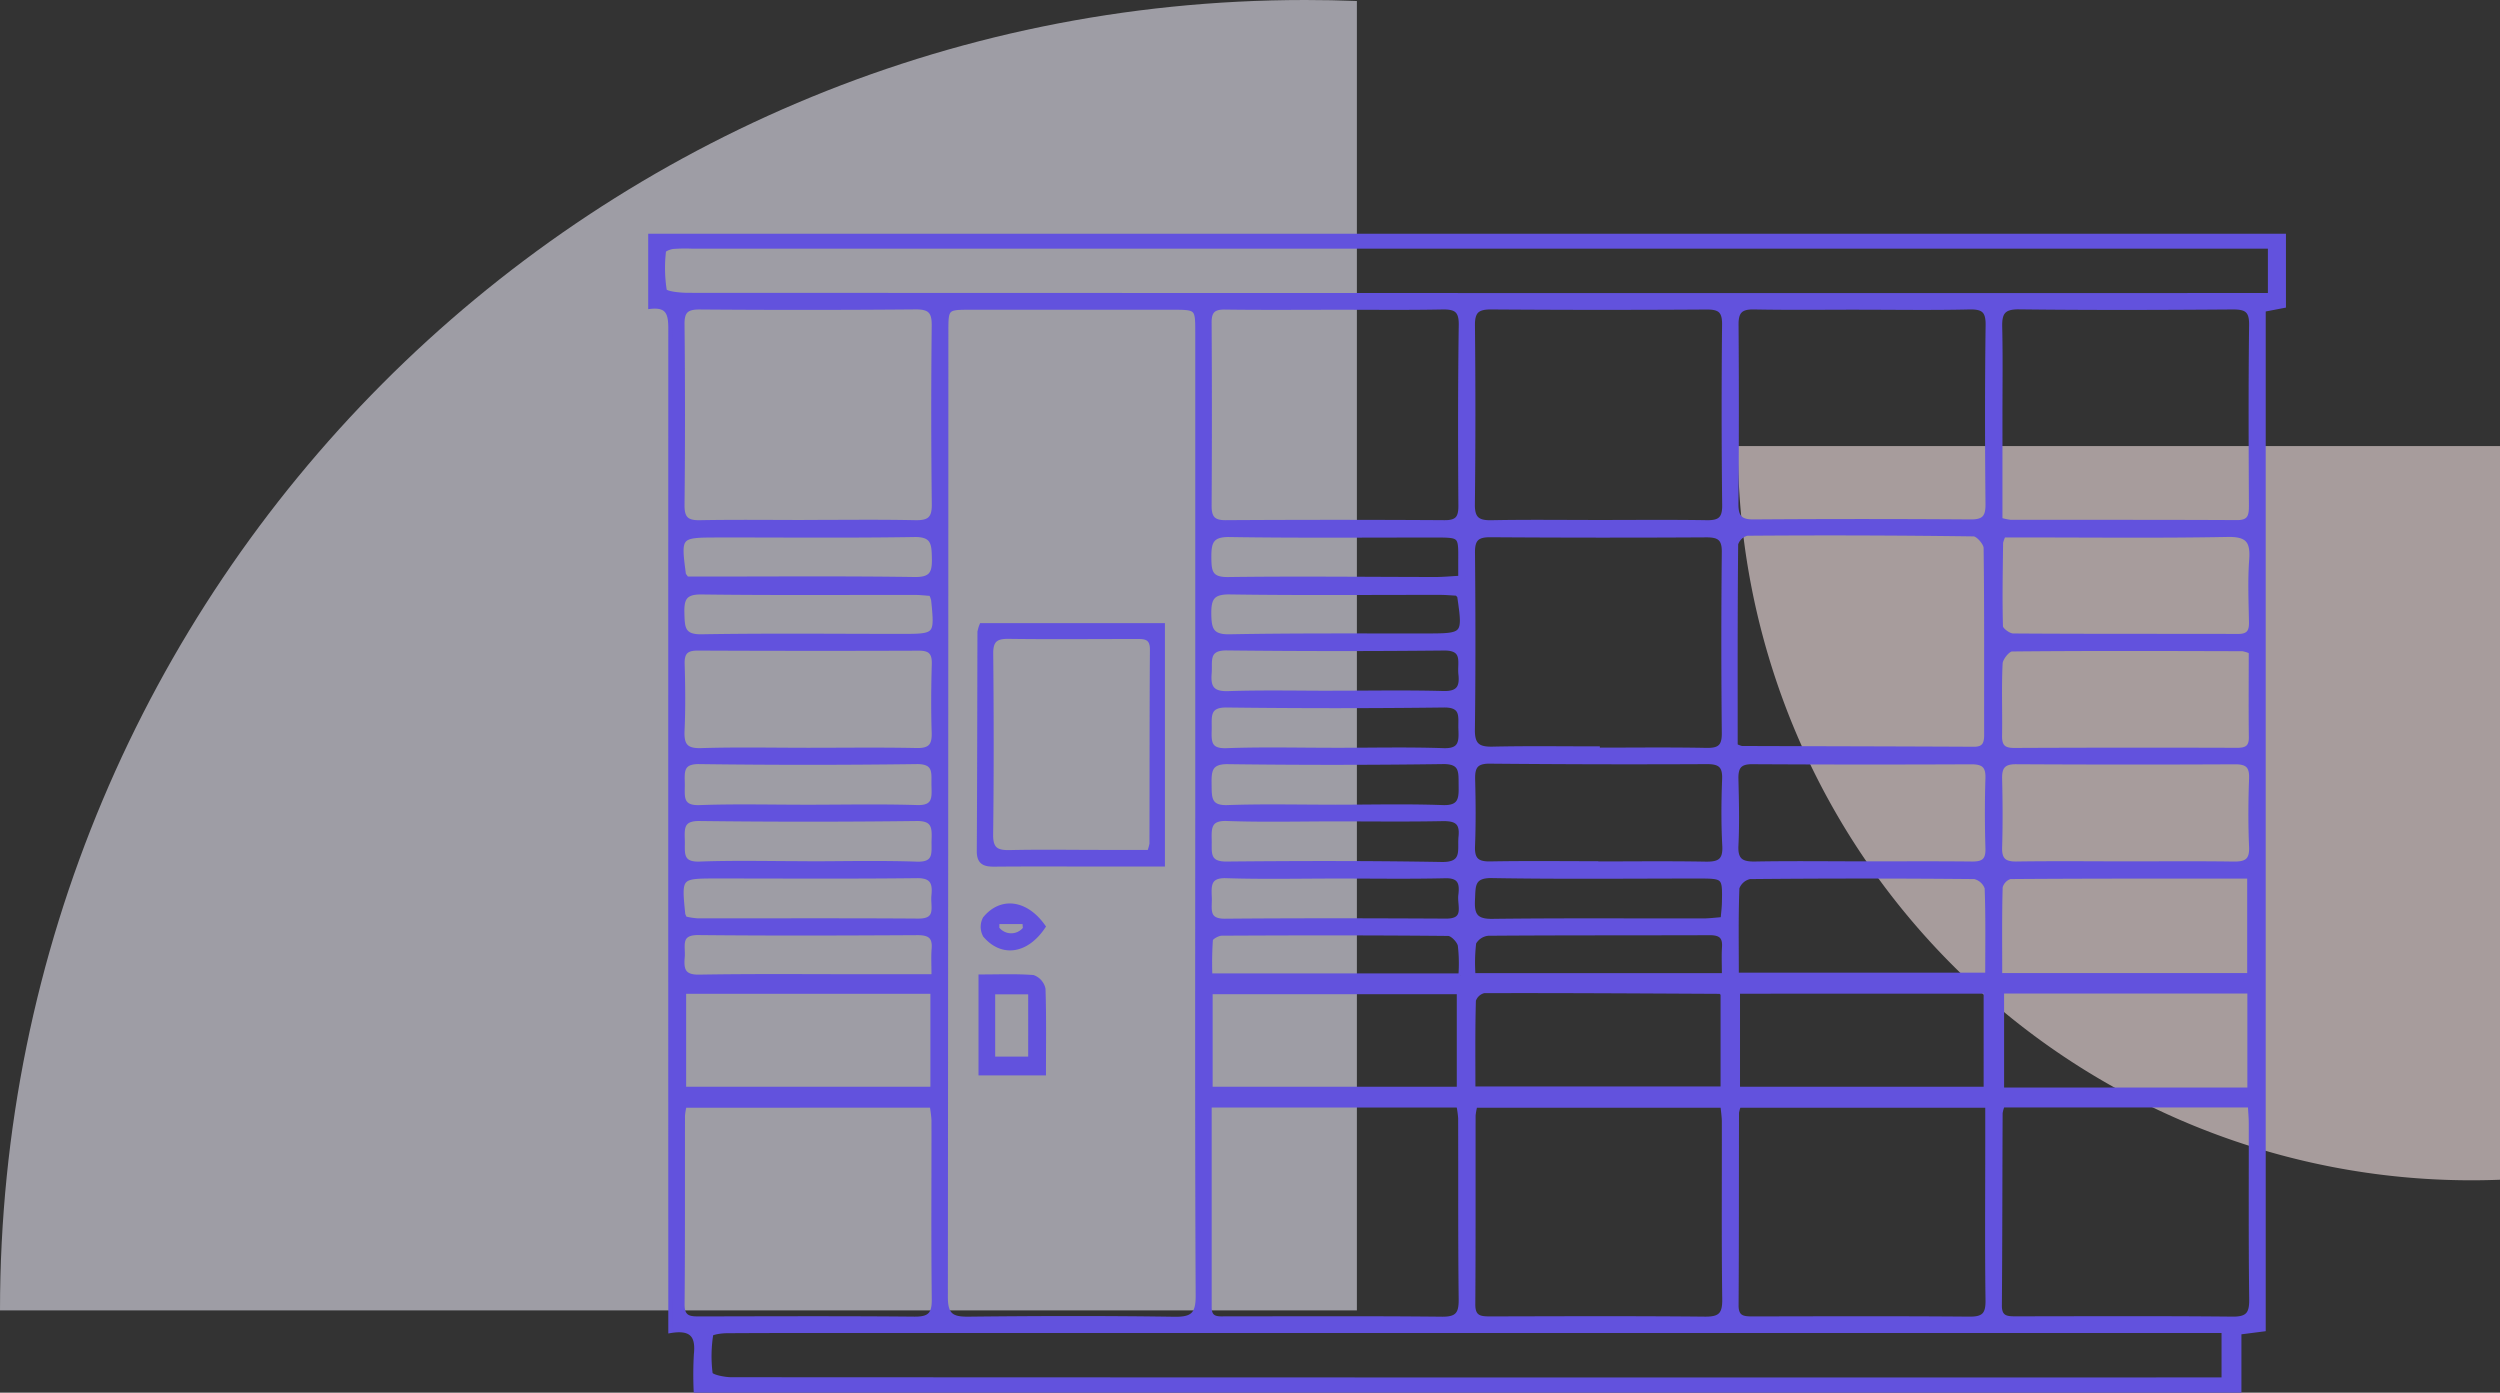
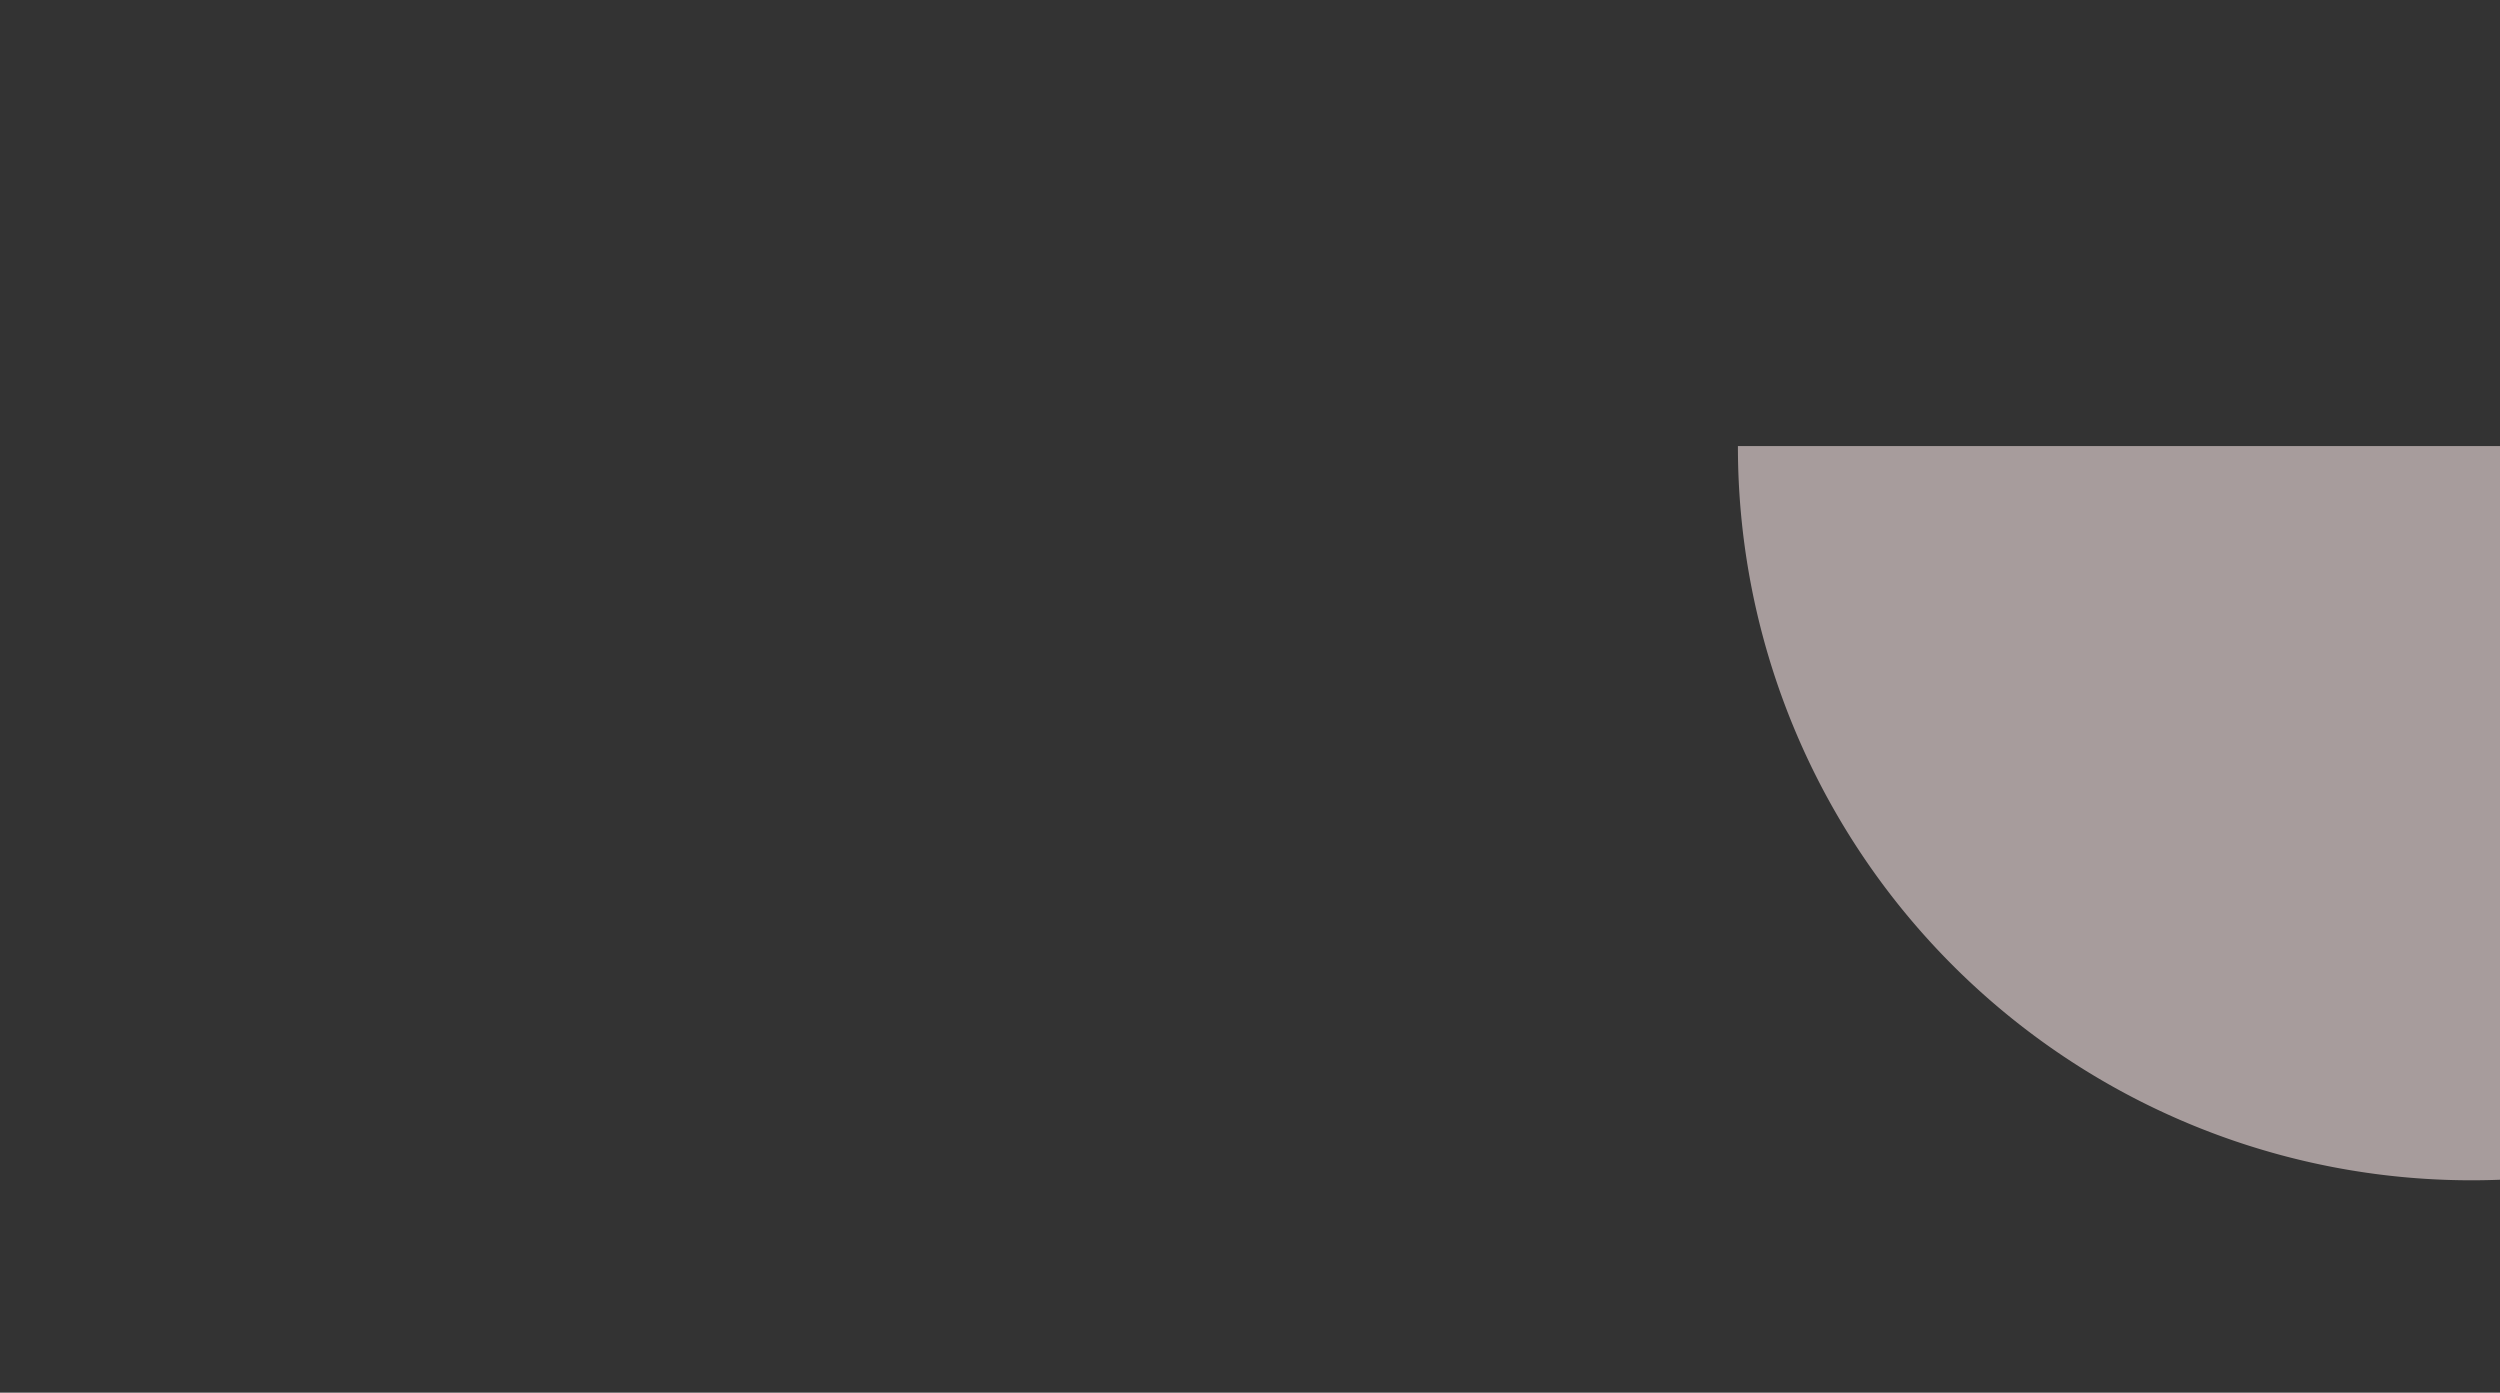
<svg xmlns="http://www.w3.org/2000/svg" width="269" height="149.851" viewBox="0 0 269 149.851">
  <rect x="0" y="0" width="269" height="149.851" fill="#333333" stroke="none" />
  <g id="Group_5728" data-name="Group 5728" transform="translate(-1251 -464)">
    <path id="Intersection_11" data-name="Intersection 11" d="M0,0H82V78.939Q80.444,79,78.872,79A78.936,78.936,0,0,1,0,0Z" transform="translate(1438 512)" fill="#ffedec" opacity="0.567" />
-     <path id="Intersection_12" data-name="Intersection 12" d="M0,141H146V.109Q143.229,0,140.43,0C62.873,0,0,63.128,0,141Z" transform="translate(1251 464)" fill="#efeefc" opacity="0.567" />
    <g id="Group_5533" data-name="Group 5533" transform="translate(1043.36 -534.82)">
-       <path id="Path_1998" data-name="Path 1998" d="M451.181,1141.837l-2.614.336v6.248H282.526a38.338,38.338,0,0,1,.025-3.88c.194-1.876-.348-2.929-2.752-2.535v-2.512q-.012-52.657,0-105.316c0-1.536-.214-2.577-2.162-2.373v-7.587H453.359v7.492l-2.178.419ZM336.5,1086.532q0-25.958,0-51.915c0-2.716,0-2.719-2.811-2.72q-10.771,0-21.543,0c-2.7,0-2.71,0-2.71,2.664q-.008,51.915-.055,103.83c0,1.989.69,2.372,2.477,2.352,7.385-.081,14.773-.1,22.158.01,1.962.029,2.538-.509,2.529-2.511C336.46,1121,336.494,1103.768,336.5,1086.532Zm115.415-61.206H282.1a17.792,17.792,0,0,0-2.051.034c-.36.042-.984.288-.994.471a15.515,15.515,0,0,0,.081,4.241c.079.351,1.675.507,2.575.507q83.867.034,167.735.021h2.469ZM446.928,1142h-3.034l-143.505,0c-4.859,0-9.718-.007-14.577.025-.584,0-1.649.169-1.674.361a14.916,14.916,0,0,0-.064,4.245c.055.334,1.478.627,2.272.627q79.041.042,158.082.023h2.5Zm-52.563-62.924a3.178,3.178,0,0,0,.671.262c8.335.029,16.67.041,25,.083,1.137.006,1.351-.6,1.349-1.554-.012-6.7.029-13.395-.058-20.091-.007-.524-.852-1.483-1.317-1.489q-12.2-.165-24.393-.07a1.7,1.7,0,0,0-1.2,1.137C394.345,1064.59,394.365,1071.828,394.365,1079.076ZM351.327,1031.9c-3.962,0-7.924.034-11.886-.02-1.232-.017-1.688.4-1.681,1.653q.058,9.837,0,19.675c-.007,1.264.354,1.842,1.744,1.833q11.783-.073,23.567,0c1.355.008,1.75-.473,1.741-1.794-.045-6.489-.055-12.98.04-19.469.024-1.626-.614-1.937-2.051-1.908C358.978,1031.944,355.152,1031.894,351.327,1031.9Zm-56.914,23.121v-.007c3.9,0,7.792-.055,11.685.028,1.471.031,2.071-.352,2.053-1.935q-.111-9.636-.009-19.274c.016-1.54-.487-1.983-2-1.97q-11.582.1-23.167.009c-1.367-.009-1.945.319-1.93,1.815q.1,9.738,0,19.478c-.013,1.434.47,1.906,1.89,1.879C286.757,1054.973,290.585,1055.021,294.412,1055.021Zm43.353,62.719c0,7.427,0,14.589,0,21.751,0,1.395,1.012,1.214,1.881,1.215,7.72.007,15.44-.043,23.159.041,1.69.018,2.056-.588,2.038-2.141-.077-6.49-.038-12.981-.057-19.472a10.235,10.235,0,0,0-.195-1.393Zm41.844-62.719c3.894,0,7.789-.041,11.681.022,1.381.022,1.922-.38,1.905-1.856q-.108-9.734-.011-19.471c.014-1.473-.521-1.85-1.912-1.841q-11.578.078-23.157-.007c-1.51-.013-2.037.423-2.021,1.963q.1,9.632-.007,19.266c-.018,1.583.585,1.978,2.046,1.949C371.957,1054.971,375.784,1055.021,379.609,1055.02Zm-.074,24.359v.136c3.9,0,7.8-.05,11.7.027,1.4.028,1.935-.359,1.92-1.836q-.1-9.751,0-19.5c.015-1.5-.589-1.824-1.949-1.817q-11.6.067-23.2-.013c-1.41-.01-1.921.428-1.908,1.876.059,6.364.071,12.729-.01,19.092-.021,1.664.606,2.1,2.156,2.064C372.008,1079.323,375.772,1079.379,379.536,1079.379Zm43.577,38.356a3.576,3.576,0,0,0-.24.849c-.031,6.9-.028,13.8-.081,20.7-.012,1.462.887,1.424,1.9,1.422,7.721-.008,15.443-.046,23.163.032,1.655.017,2.071-.544,2.05-2.123-.082-6.286-.037-12.573-.047-18.86,0-.656-.064-1.311-.1-2.026Zm-141.829.024a6.813,6.813,0,0,0-.188,1.081c-.015,6.776.015,13.552-.045,20.328-.014,1.573.889,1.551,1.988,1.548,7.665-.014,15.33-.048,22.994.023,1.612.015,2.134-.47,2.115-2.1-.076-6.433-.022-12.867-.032-19.3a12.834,12.834,0,0,0-.2-1.583Zm113.446,0a3.821,3.821,0,0,0-.223.782c-.016,6.911,0,13.823-.045,20.734-.009,1.446.851,1.443,1.884,1.441,7.732-.013,15.465-.043,23.2.023,1.532.013,2.006-.461,1.986-1.99-.077-5.679-.03-11.36-.03-17.04v-3.951Zm-28.365,0a6.506,6.506,0,0,0-.2,1.089c-.012,6.773.017,13.546-.032,20.318-.012,1.552.88,1.552,1.994,1.549,7.661-.018,15.323-.05,22.983.025,1.627.016,2.113-.484,2.092-2.1-.083-6.361-.03-12.724-.042-19.086,0-.589-.1-1.178-.15-1.79Zm41.676-85.868c-3.895,0-7.79.048-11.683-.025-1.426-.027-1.913.464-1.9,1.887q.071,9.634-.012,19.27c-.01,1.363.378,1.948,1.859,1.937q11.684-.086,23.368,0c1.44.01,1.87-.475,1.856-1.9-.063-6.423-.073-12.847.013-19.269.021-1.594-.547-1.958-2.02-1.924C415.694,1031.956,411.866,1031.9,408.04,1031.895Zm14.814,22.871a6.7,6.7,0,0,0,1.087.236c8.133.011,16.267-.009,24.4.033,1.359.007,1.537-.661,1.531-1.783-.031-6.494-.063-12.988.021-19.481.021-1.626-.618-1.91-2.055-1.9-7.655.058-15.311.081-22.964-.011-1.717-.021-2.084.632-2.048,2.147.076,3.185.027,6.373.028,9.56C422.854,1047.306,422.854,1051.046,422.854,1054.766ZM294.58,1079.53c3.9,0,7.793-.053,11.687.027,1.452.03,1.918-.488,1.872-1.9-.08-2.458-.059-4.922.011-7.381.035-1.231-.4-1.7-1.649-1.693q-11.892.044-23.785-.01c-1.236-.006-1.694.44-1.658,1.684.069,2.39.1,4.787-.01,7.176-.069,1.561.356,2.187,2.05,2.134C286.922,1079.447,290.752,1079.53,294.58,1079.53Zm155.276-10.6a3.709,3.709,0,0,0-.911-.29c-8.274-.022-16.548-.054-24.821.029-.442,0-1.224.974-1.251,1.524-.129,2.592-.018,5.2-.06,7.793-.018,1.133.387,1.567,1.553,1.562q12-.054,24-.013c1,0,1.517-.289,1.5-1.4C449.827,1075.134,449.855,1072.128,449.855,1068.93Zm-13.575,22.823c3.891,0,7.784-.037,11.674.021,1.344.019,2-.306,1.936-1.824-.108-2.453-.091-4.917,0-7.372.048-1.355-.455-1.775-1.771-1.769q-11.776.059-23.554-.008c-1.38-.009-1.777.544-1.747,1.821.058,2.457.074,4.918,0,7.374-.042,1.349.481,1.791,1.793,1.772C428.5,1091.711,432.389,1091.747,436.28,1091.752Zm-28.329,0c3.96,0,7.92-.027,11.879.016,1.2.013,1.73-.348,1.692-1.635-.074-2.524-.081-5.054,0-7.577.046-1.374-.505-1.754-1.8-1.748q-11.776.055-23.553-.011c-1.409-.009-1.753.6-1.725,1.848.055,2.389.118,4.784,0,7.167-.079,1.6.591,1.981,2.035,1.957C400.3,1091.7,404.129,1091.747,407.951,1091.751Zm-28.482-.016v.022c3.9,0,7.794-.046,11.689.024,1.438.025,2.136-.307,2.049-1.931-.127-2.386-.112-4.787-.018-7.176.057-1.439-.447-1.894-1.874-1.886q-11.688.058-23.377-.05c-1.528-.016-1.858.618-1.823,1.954.062,2.391.082,4.788-.014,7.177-.058,1.441.466,1.915,1.885,1.889C371.813,1091.689,375.642,1091.735,379.469,1091.735Zm15.018,11.99H421.5c0-3.234.055-6.3-.062-9.358a1.849,1.849,0,0,0-1.335-1.209q-12.095-.114-24.191,0a1.866,1.866,0,0,0-1.362,1.2C394.431,1097.411,394.487,1100.476,394.487,1103.725Zm55.219,12.365v-10.617H423.031v10.617Zm-55.092-10.6V1116h26.715V1105.49Zm-28.469,10.479h26.876v-10.233c-.191-.153-.243-.23-.295-.23-8.471-.043-16.942-.1-25.412-.075a1.551,1.551,0,0,0-1.117,1.02C366.107,1109.579,366.145,1112.711,366.145,1115.969ZM308,1105.5H281.219V1116H308Zm29.87,10.5h26.77v-10.457h-26.77Zm111.818-12.226v-10.665c-8.7,0-17.233-.015-25.764.049a1.566,1.566,0,0,0-1.047,1.111c-.087,3.127-.048,6.256-.048,9.506ZM423.224,1056.4a3.37,3.37,0,0,0-.3.806c-.035,3.008-.1,6.019-.015,9.025.01.36.863.994,1.329,1,8.073.059,16.147.027,24.22.051,1.083,0,1.44-.445,1.422-1.474-.04-2.257-.142-4.525.023-6.772.149-2.024-.424-2.731-2.577-2.69-7.182.138-14.368.055-21.552.056Zm-141.883,41.272a8.039,8.039,0,0,0,1.316.208c7.931.013,15.862-.026,23.793.03,2.256.016,1.54-1.552,1.659-2.706.137-1.322-.08-2.164-1.807-2.143-7.178.084-14.357.034-21.536.034-4.055,0-4.056,0-3.639,4.107A2.017,2.017,0,0,0,281.341,1097.671Zm13.061-5.936v.01c3.965,0,7.933-.1,11.894.038,2.162.073,1.789-1.281,1.831-2.549.044-1.319.071-2.347-1.852-2.323q-11.688.145-23.378,0c-1.944-.024-1.859,1.031-1.821,2.335.037,1.281-.3,2.606,1.844,2.528C286.742,1091.635,290.574,1091.734,294.4,1091.734Zm57.074,1.365c-3.965,0-7.933.09-11.894-.038-1.975-.064-1.845,1.1-1.8,2.367.041,1.161-.4,2.509,1.664,2.492,7.929-.068,15.86-.05,23.79-.01,2.3.011,1.431-1.656,1.569-2.764.148-1.182.035-2.118-1.64-2.078C359.271,1093.163,355.372,1093.1,351.476,1093.1Zm-.146-6.15c-3.894,0-7.791.1-11.68-.042-1.911-.068-1.912.963-1.88,2.3.032,1.293-.283,2.583,1.833,2.563,7.718-.073,15.44-.089,23.157.048,2.556.045,1.918-1.568,2.067-2.973.173-1.617-.566-1.952-2.021-1.922C358.982,1087,355.156,1086.951,351.33,1086.95Zm-56.921-1.293c3.969,0,7.942-.088,11.907.037,1.972.062,1.833-1.091,1.8-2.37s.3-2.566-1.85-2.538q-11.7.155-23.4,0c-1.987-.025-1.81,1.112-1.792,2.376.017,1.285-.3,2.612,1.842,2.536C286.74,1085.56,290.576,1085.658,294.408,1085.657Zm56.871-6.126c3.9,0,7.8-.093,11.688.04,1.92.065,1.9-.99,1.845-2.311-.051-1.257.356-2.59-1.812-2.564q-11.687.144-23.377,0c-2.117-.026-1.831,1.246-1.854,2.542s-.143,2.4,1.822,2.335C343.483,1079.432,347.383,1079.53,351.28,1079.531Zm-.017-6.136v-.007c3.891,0,7.784-.073,11.673.035,1.638.045,2.036-.649,1.877-2.064-.138-1.231.554-2.816-1.8-2.792q-11.673.12-23.347-.011c-2.3-.03-1.789,1.426-1.9,2.722-.129,1.522.31,2.212,2.029,2.156C343.614,1073.309,347.44,1073.395,351.262,1073.395Zm41.76,24.35c.058-.691.131-1.223.143-1.755.062-2.888.057-2.89-2.859-2.89-7.381,0-14.763.079-22.142-.049-2.168-.038-1.987,1.149-2.065,2.571-.087,1.575.25,2.339,2.092,2.316,7.585-.094,15.171-.036,22.757-.047C391.613,1097.889,392.279,1097.8,393.022,1097.744Zm-41.828-12.09c3.894,0,7.793-.1,11.682.041,2.026.073,1.979-1.041,1.96-2.446-.018-1.357.134-2.495-1.923-2.466q-11.579.16-23.162.008c-1.976-.024-2.014.991-1.994,2.433.02,1.39-.07,2.54,1.959,2.471C343.538,1085.562,347.368,1085.656,351.194,1085.654Zm-43.365-22.96c-.572-.038-1.169-.112-1.766-.112-7.644-.009-15.29.05-22.933-.05-1.827-.024-2.147.686-2.1,2.276.046,1.506.023,2.544,2.1,2.509,7.165-.12,14.333-.044,21.5-.043,3.815,0,3.839-.025,3.448-3.9A3.362,3.362,0,0,0,307.829,1062.694Zm56.589-.027c-.519-.026-1.184-.089-1.85-.09-7.527-.006-15.055.065-22.581-.049-1.907-.029-2.284.653-2.262,2.362.021,1.64.26,2.464,2.226,2.427,7.046-.131,14.1-.081,21.143-.089,4.178-.005,4.2-.018,3.59-4.241C364.676,1062.93,364.6,1062.882,364.418,1062.666Zm-56.3,41.226c0-1.231-.057-2.111.014-2.98.113-1.38-.527-1.729-1.815-1.722-7.845.044-15.691.072-23.536-.009-2.237-.023-1.612,1.453-1.716,2.633-.115,1.318.065,2.154,1.8,2.123,5.865-.1,11.733-.043,17.6-.045Zm56.676-42.874c0-.856,0-1.4,0-1.944.021-2.659.022-2.666-2.706-2.668-7.389-.006-14.781.064-22.168-.054-2-.032-2.2.853-2.188,2.461.011,1.5.115,2.37,2.049,2.344,7.456-.1,14.915-.011,22.373-.005C362.958,1061.152,363.76,1061.073,364.8,1061.018Zm.015,42.787a16.78,16.78,0,0,0-.06-3.268c-.108-.508-.831-1.259-1.282-1.263-8.121-.077-16.242-.068-24.364-.026-.423,0-1.178.42-1.207.7a37.617,37.617,0,0,0-.057,3.855Zm-83.286-42.7h1.746c7.595,0,15.191-.063,22.784.048,1.856.027,2.139-.7,2.105-2.277-.032-1.53-.067-2.559-2.13-2.525-7.046.116-14.094.039-21.142.05-4.24.007-4.241.019-3.689,4.227C281.209,1060.69,281.273,1060.741,281.527,1061.108Zm111.641,42.671c0-1.169-.049-2.118.012-3.06.078-1.191-.48-1.526-1.589-1.522-7.936.028-15.873,0-23.809.061a1.97,1.97,0,0,0-1.548,1,18.149,18.149,0,0,0-.074,3.52Z" fill="#6252dd" stroke="#6252dd" stroke-width="0.5" />
-       <path id="Path_1999" data-name="Path 1999" d="M364.011,1126.262H383.48v25.69h-6.795c-3.757,0-7.515-.022-11.271.012-1.034.009-1.684-.155-1.677-1.417.046-7.857.047-15.714.071-23.57A3.326,3.326,0,0,1,364.011,1126.262Zm18.046,24.4a4.834,4.834,0,0,0,.259-.909c.017-6.964,0-13.928.049-20.892.01-1.5-.957-1.392-1.925-1.392-4.506,0-9.012.046-13.517-.015-1.385-.019-1.932.376-1.918,1.844.061,6.486.073,12.973-.009,19.458-.021,1.613.618,1.958,2.053,1.925,3.207-.074,6.417-.02,9.626-.019Z" transform="translate(-50.744 -60.142)" fill="#6252dd" stroke="#6252dd" stroke-width="0.5" />
-       <path id="Path_2000" data-name="Path 2000" d="M370.946,1228.653h-6.759V1218.29c1.965,0,3.8-.078,5.618.06a1.715,1.715,0,0,1,1.09,1.256C370.994,1222.535,370.946,1225.469,370.946,1228.653Zm-1.413-8.726H365.48v7.2h4.052Z" transform="translate(-51.009 -114.369)" fill="#6252dd" stroke="#6252dd" stroke-width="0.5" />
-       <path id="Path_2001" data-name="Path 2001" d="M371.233,1201.955c-1.78,2.658-4.386,3.1-6.239.946a1.875,1.875,0,0,1-.018-1.8C366.751,1198.954,369.4,1199.363,371.233,1201.955Zm-4.964-.52-.01.723a1.9,1.9,0,0,0,3.039.024l-.057-.748Z" transform="translate(-51.343 -103.437)" fill="#6252dd" stroke="#6252dd" stroke-width="0.5" />
-     </g>
+       </g>
  </g>
</svg>